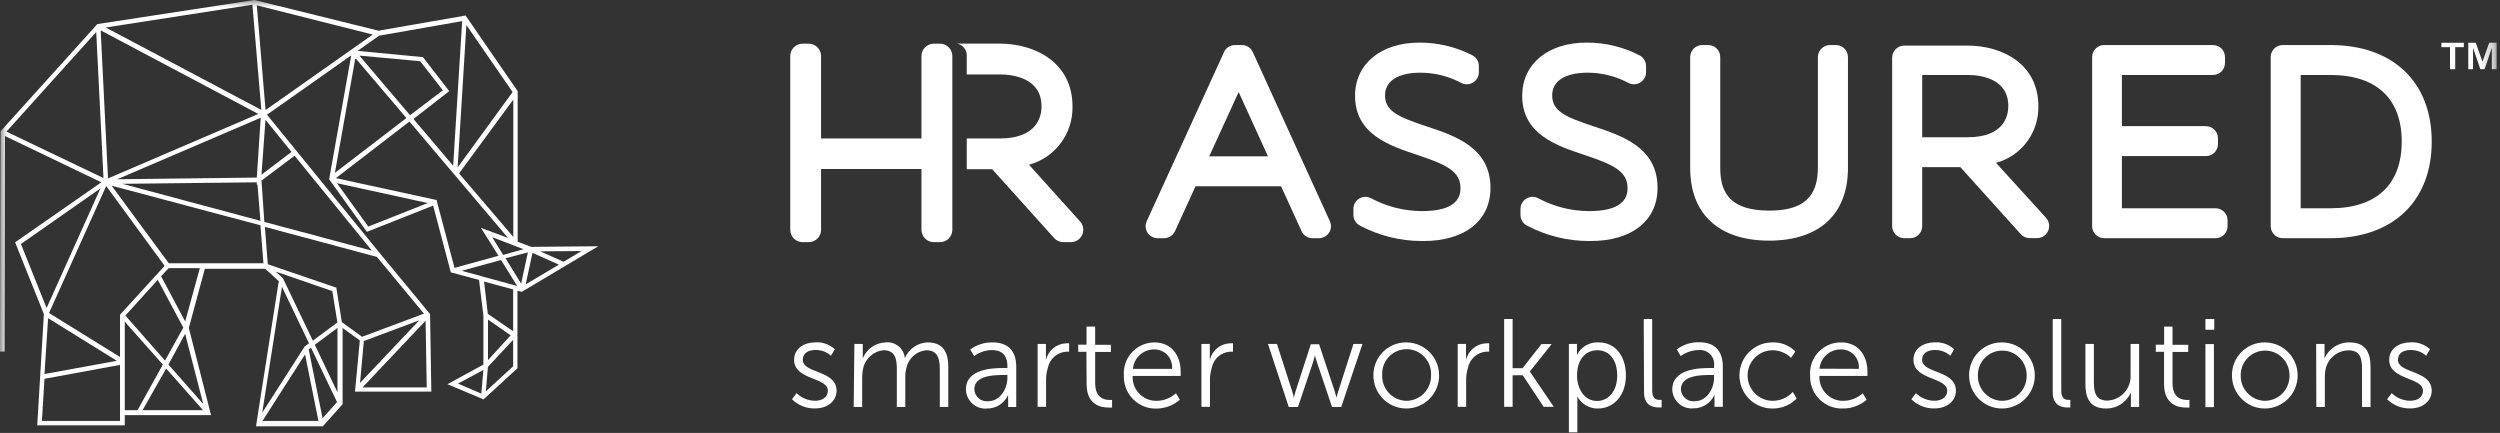
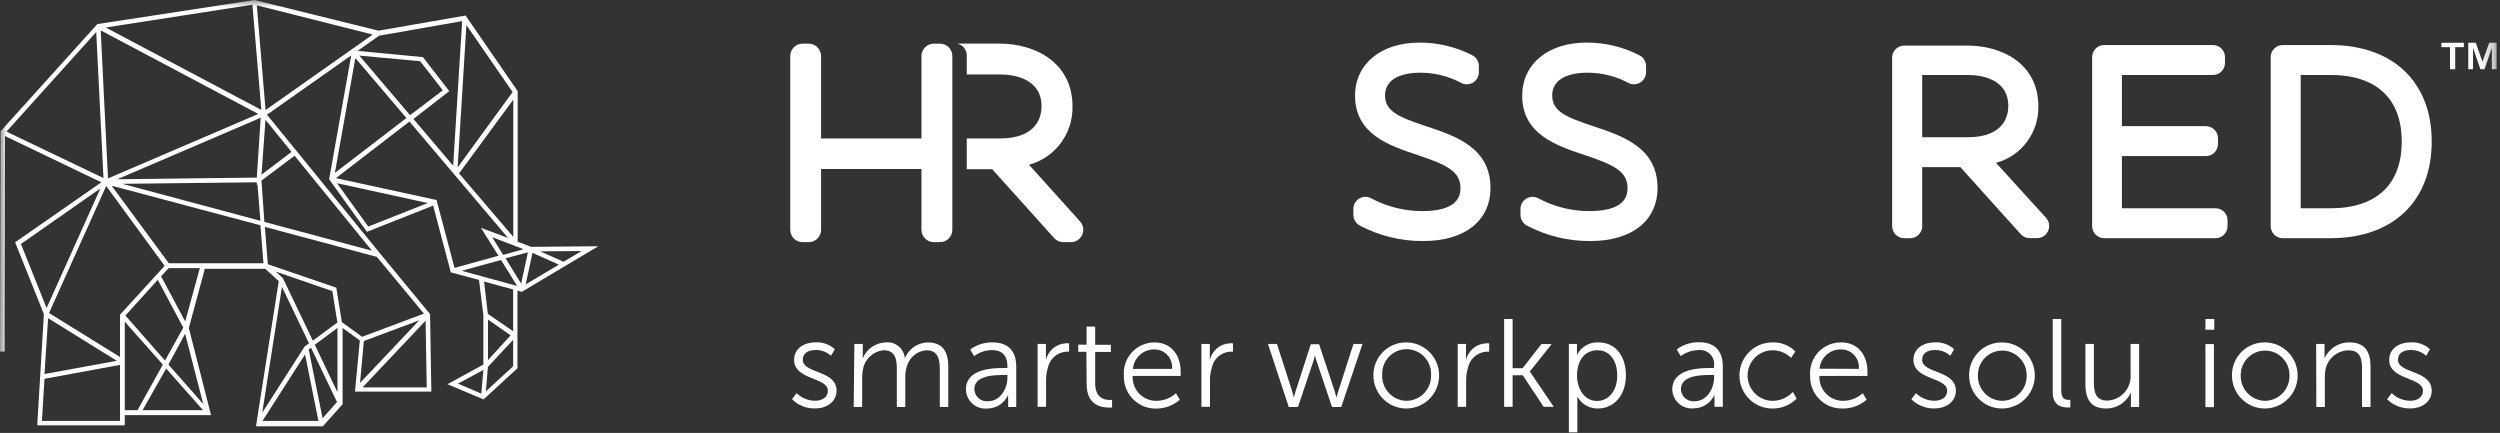
<svg xmlns="http://www.w3.org/2000/svg" xmlns:xlink="http://www.w3.org/1999/xlink" width="179px" height="31px" viewBox="0 0 179 31" version="1.1">
  <rect x="0" y="0" width="179" height="31" fill="#333333" stroke="none" />
  <title>hrassured</title>
  <desc>Created with Sketch.</desc>
  <defs>
    <polygon id="path-1" points="0 30.956 178.762 30.956 178.762 0 0 0" />
  </defs>
  <g id="Page-1" stroke="none" stroke-width="1" fill="none" fill-rule="evenodd">
    <g id="hrassured" transform="translate(-21, -25)">
      <g transform="translate(21, 25)">
        <path d="M57.037,28.15 C57.395,28.499 57.874,28.695 58.372,28.694 C58.854,28.694 59.275,28.455 59.275,27.976 C59.275,26.992 56.858,27.231 56.858,25.763 C56.858,24.952 57.577,24.512 58.389,24.512 C58.897,24.482 59.397,24.66 59.773,25.007 L59.497,25.474 C59.19,25.194 58.787,25.046 58.372,25.061 C57.918,25.061 57.48,25.257 57.48,25.763 C57.48,26.758 59.897,26.486 59.897,27.976 C59.897,28.71 59.265,29.243 58.361,29.243 C57.744,29.26 57.146,29.023 56.707,28.585 L57.037,28.15 Z" id="Fill-1" fill="#FFFFFF" />
        <path d="M61.174,24.626 L61.774,24.626 L61.774,25.3 C61.781,25.42 61.781,25.54 61.774,25.659 C62.046,24.992 62.68,24.546 63.396,24.517 C64.078,24.434 64.699,24.921 64.782,25.607 C64.784,25.621 64.785,25.634 64.786,25.649 C65.059,24.984 65.694,24.542 66.409,24.517 C67.49,24.517 67.896,25.159 67.896,26.269 L67.896,29.14 L67.29,29.14 L67.29,26.421 C67.29,25.687 67.139,25.077 66.317,25.077 C65.616,25.14 65.04,25.657 64.9,26.35 C64.838,26.562 64.811,26.782 64.819,27.003 L64.819,29.14 L64.213,29.14 L64.213,26.421 C64.213,25.741 64.116,25.077 63.267,25.077 C62.539,25.144 61.941,25.684 61.796,26.404 C61.751,26.601 61.73,26.802 61.731,27.003 L61.731,29.14 L61.125,29.14 L61.174,24.626 Z" id="Fill-3" fill="#FFFFFF" />
        <path d="M70.756,28.727 C71.616,28.727 72.13,27.829 72.13,27.051 L72.13,26.85 L71.87,26.85 C71.167,26.85 69.761,26.877 69.761,27.873 C69.782,28.368 70.198,28.753 70.69,28.732 C70.712,28.731 70.734,28.729 70.756,28.727 M71.881,26.35 L72.13,26.35 L72.13,26.23 C72.13,25.36 71.659,25.066 71.016,25.066 C70.559,25.072 70.117,25.222 69.75,25.496 L69.464,25.028 C69.932,24.679 70.504,24.499 71.086,24.517 C72.168,24.517 72.763,25.121 72.763,26.252 L72.763,29.14 L72.184,29.14 L72.184,28.645 C72.176,28.52 72.176,28.395 72.184,28.27 C71.924,28.868 71.335,29.253 70.686,29.249 C69.922,29.324 69.242,28.763 69.167,27.995 C69.164,27.967 69.162,27.939 69.161,27.911 C69.134,26.388 71.108,26.35 71.881,26.35" id="Fill-5" fill="#FFFFFF" />
        <path d="M74.293,24.626 L74.888,24.626 L74.888,25.426 L74.888,25.784 C75.039,25.11 75.619,24.619 76.305,24.583 C76.386,24.574 76.468,24.574 76.548,24.583 L76.548,25.181 C76.475,25.176 76.4,25.176 76.326,25.181 C75.68,25.232 75.148,25.71 75.023,26.35 C74.937,26.633 74.894,26.929 74.899,27.226 L74.899,29.129 L74.293,29.129 L74.293,24.626 Z" id="Fill-7" fill="#FFFFFF" />
        <path d="M77.787,25.191 L77.202,25.191 L77.202,24.68 L77.797,24.68 L77.797,23.386 L78.414,23.386 L78.414,24.686 L79.539,24.686 L79.539,25.197 L78.414,25.197 L78.414,27.443 C78.414,28.498 79.079,28.634 79.42,28.634 C79.488,28.64 79.557,28.64 79.625,28.634 L79.625,29.178 C79.539,29.187 79.452,29.187 79.366,29.178 C78.825,29.178 77.803,29.004 77.803,27.497 L77.787,25.191 Z" id="Fill-9" fill="#FFFFFF" />
        <path d="M83.919,26.41 C83.985,25.71 83.474,25.089 82.778,25.023 C82.734,25.019 82.688,25.017 82.643,25.018 C81.852,25.012 81.188,25.617 81.118,26.41 L83.919,26.41 Z M82.659,24.517 C83.903,24.517 84.535,25.48 84.535,26.6 L84.535,26.916 L81.096,26.916 C81.048,27.852 81.763,28.649 82.694,28.698 C82.74,28.7 82.786,28.701 82.832,28.699 C83.339,28.691 83.825,28.497 84.2,28.156 L84.476,28.623 C84.014,29.025 83.426,29.248 82.816,29.254 C81.562,29.297 80.511,28.31 80.469,27.049 C80.467,26.997 80.467,26.946 80.469,26.894 C80.376,25.678 81.282,24.617 82.49,24.524 C82.546,24.519 82.603,24.517 82.659,24.517 L82.659,24.517 Z" id="Fill-11" fill="#FFFFFF" />
        <path d="M86.023,24.626 L86.623,24.626 L86.623,25.426 L86.623,25.784 C86.773,25.109 87.352,24.617 88.04,24.583 C88.121,24.574 88.202,24.574 88.283,24.583 L88.283,25.181 C88.207,25.176 88.132,25.176 88.056,25.181 C87.411,25.232 86.88,25.711 86.758,26.35 C86.672,26.633 86.63,26.929 86.634,27.226 L86.634,29.129 L86.023,29.129 L86.023,24.626 Z" id="Fill-13" fill="#FFFFFF" />
        <path d="M90.787,24.626 L91.43,24.626 L92.512,27.993 C92.582,28.205 92.642,28.477 92.642,28.477 C92.642,28.477 92.701,28.205 92.772,27.993 L93.854,24.648 L94.448,24.648 L95.557,27.993 C95.627,28.205 95.692,28.477 95.692,28.477 C95.692,28.477 95.752,28.216 95.827,27.993 L96.908,24.626 L97.553,24.626 L96.032,29.14 L95.373,29.14 L94.291,25.926 C94.236,25.767 94.189,25.606 94.151,25.442 C94.151,25.442 94.086,25.703 94.016,25.926 L92.934,29.14 L92.275,29.14 L90.787,24.626 Z" id="Fill-15" fill="#FFFFFF" />
        <path d="M100.711,28.699 C101.69,28.688 102.475,27.88 102.463,26.895 C102.463,26.884 102.463,26.873 102.463,26.861 C102.516,25.889 101.777,25.058 100.811,25.004 C99.844,24.95 99.017,25.694 98.964,26.665 C98.961,26.731 98.961,26.796 98.964,26.861 C98.931,27.843 99.695,28.666 100.672,28.699 C100.685,28.699 100.698,28.699 100.711,28.699 M100.711,24.517 C102.01,24.529 103.053,25.598 103.041,26.905 C103.029,28.212 101.966,29.261 100.667,29.249 C99.368,29.236 98.325,28.168 98.336,26.861 C98.333,25.57 99.372,24.52 100.656,24.517 C100.674,24.517 100.692,24.517 100.711,24.517" id="Fill-17" fill="#FFFFFF" />
        <path d="M104.371,24.626 L104.967,24.626 L104.967,25.426 L104.967,25.784 C105.118,25.11 105.697,24.619 106.384,24.583 C106.464,24.574 106.546,24.574 106.626,24.583 L106.626,25.181 C106.553,25.176 106.478,25.176 106.405,25.181 C105.758,25.232 105.226,25.71 105.102,26.35 C105.015,26.633 104.973,26.929 104.977,27.226 L104.977,29.129 L104.371,29.129 L104.371,24.626 Z" id="Fill-19" fill="#FFFFFF" />
        <polygon id="Fill-21" fill="#FFFFFF" points="107.697 22.842 108.303 22.842 108.303 26.361 109.017 26.361 110.364 24.637 111.099 24.637 109.536 26.6 111.25 29.129 110.526 29.129 109.028 26.867 108.303 26.867 108.303 29.129 107.697 29.129" />
        <path d="M114.344,28.71 C115.139,28.71 115.793,28.036 115.793,26.888 C115.793,25.741 115.209,25.077 114.371,25.077 C113.624,25.077 112.916,25.621 112.916,26.899 C112.916,27.802 113.419,28.71 114.344,28.71 L114.344,28.71 Z M112.332,24.626 L112.911,24.626 L112.911,25.066 C112.918,25.182 112.918,25.299 112.911,25.415 C113.202,24.829 113.813,24.476 114.463,24.517 C115.663,24.517 116.415,25.491 116.415,26.888 C116.415,28.286 115.566,29.249 114.409,29.249 C113.795,29.263 113.226,28.929 112.938,28.384 C112.945,28.516 112.945,28.649 112.938,28.781 L112.938,30.956 L112.332,30.956 L112.332,24.626 Z" id="Fill-23" fill="#FFFFFF" />
-         <path d="M117.691,22.842 L118.297,22.842 L118.297,27.949 C118.297,28.542 118.567,28.629 118.8,28.629 L118.973,28.629 L118.973,29.173 C118.899,29.179 118.825,29.179 118.751,29.173 C118.373,29.173 117.713,29.053 117.713,28.085 L117.691,22.842 Z" id="Fill-25" fill="#FFFFFF" />
        <path d="M121.352,28.727 C122.207,28.727 122.726,27.829 122.726,27.051 L122.726,26.85 L122.466,26.85 C121.758,26.85 120.352,26.877 120.352,27.873 C120.372,28.368 120.788,28.753 121.28,28.733 C121.304,28.731 121.328,28.73 121.352,28.727 M122.472,26.35 L122.726,26.35 L122.726,26.23 C122.814,25.679 122.441,25.16 121.892,25.071 C121.797,25.056 121.702,25.054 121.606,25.066 C121.151,25.075 120.709,25.225 120.341,25.496 L120.054,25.017 C120.523,24.668 121.094,24.488 121.677,24.506 C122.758,24.506 123.353,25.11 123.353,26.241 L123.353,29.129 L122.758,29.129 L122.758,28.634 C122.75,28.51 122.75,28.384 122.758,28.259 C122.499,28.857 121.909,29.242 121.26,29.238 C120.496,29.313 119.816,28.752 119.741,27.984 C119.739,27.956 119.736,27.928 119.735,27.9 C119.725,26.388 121.677,26.35 122.472,26.35" id="Fill-27" fill="#FFFFFF" />
        <path d="M126.928,24.517 C127.534,24.498 128.122,24.733 128.55,25.164 L128.242,25.621 C127.889,25.278 127.419,25.083 126.928,25.077 C125.933,25.077 125.127,25.888 125.127,26.888 C125.127,27.889 125.933,28.699 126.928,28.699 C127.474,28.697 127.995,28.466 128.366,28.063 L128.642,28.536 C128.182,29.005 127.55,29.263 126.895,29.249 C125.596,29.249 124.543,28.189 124.543,26.883 C124.543,25.577 125.596,24.517 126.895,24.517 L126.928,24.517 Z" id="Fill-29" fill="#FFFFFF" />
        <path d="M133.093,26.41 C133.159,25.71 132.648,25.089 131.952,25.023 C131.907,25.019 131.862,25.017 131.816,25.018 C131.023,25.002 130.351,25.604 130.275,26.399 L133.093,26.41 Z M131.833,24.517 C133.076,24.517 133.709,25.48 133.709,26.6 L133.709,26.916 L130.27,26.916 C130.221,27.852 130.937,28.649 131.867,28.698 C131.913,28.7 131.96,28.701 132.006,28.699 C132.512,28.691 132.998,28.497 133.374,28.156 L133.65,28.623 C133.177,29.031 132.574,29.253 131.952,29.249 C130.701,29.294 129.651,28.312 129.605,27.055 C129.602,26.999 129.602,26.944 129.605,26.888 C129.515,25.672 130.423,24.613 131.632,24.523 C131.699,24.518 131.766,24.516 131.833,24.517 L131.833,24.517 Z" id="Fill-31" fill="#FFFFFF" />
        <path d="M137.181,28.15 C137.539,28.499 138.018,28.695 138.517,28.694 C138.998,28.694 139.42,28.455 139.42,27.976 C139.42,26.992 137.003,27.231 137.003,25.763 C137.003,24.952 137.722,24.512 138.533,24.512 C139.042,24.482 139.541,24.66 139.918,25.007 L139.642,25.474 C139.334,25.194 138.931,25.046 138.517,25.061 C138.063,25.061 137.624,25.257 137.624,25.763 C137.624,26.758 140.042,26.486 140.042,27.976 C140.042,28.71 139.409,29.243 138.506,29.243 C137.889,29.26 137.291,29.023 136.851,28.585 L137.181,28.15 Z" id="Fill-33" fill="#FFFFFF" />
        <path d="M143.362,28.699 C144.339,28.688 145.122,27.883 145.11,26.9 C145.11,26.887 145.109,26.874 145.109,26.861 C145.11,25.891 144.33,25.103 143.365,25.102 C142.401,25.1 141.617,25.886 141.616,26.855 L141.616,26.861 C141.583,27.843 142.347,28.666 143.323,28.699 C143.336,28.699 143.349,28.699 143.362,28.699 M143.362,24.517 C144.661,24.529 145.705,25.598 145.693,26.905 C145.681,28.212 144.618,29.261 143.319,29.249 C142.02,29.236 140.976,28.168 140.988,26.861 C140.985,25.57 142.023,24.52 143.307,24.517 C143.326,24.517 143.344,24.517 143.362,24.517" id="Fill-35" fill="#FFFFFF" />
        <path d="M146.975,22.842 L147.586,22.842 L147.586,27.949 C147.586,28.542 147.851,28.629 148.083,28.629 L148.235,28.629 L148.235,29.173 C148.161,29.179 148.087,29.179 148.013,29.173 C147.634,29.173 146.975,29.053 146.975,28.085 L146.975,22.842 Z" id="Fill-37" fill="#FFFFFF" />
        <path d="M149.316,24.626 L149.922,24.626 L149.922,27.345 C149.922,28.058 150.03,28.683 150.895,28.683 C151.856,28.638 152.598,27.818 152.553,26.852 C152.552,26.835 152.551,26.818 152.55,26.802 L152.55,24.626 L153.161,24.626 L153.161,29.14 L152.572,29.14 L152.572,28.466 L152.572,28.107 C152.262,28.803 151.573,29.251 150.815,29.249 C149.76,29.249 149.316,28.672 149.316,27.498 L149.316,24.626 Z" id="Fill-39" fill="#FFFFFF" />
-         <path d="M154.946,25.191 L154.356,25.191 L154.356,24.68 L154.951,24.68 L154.951,23.386 L155.552,23.386 L155.552,24.686 L156.676,24.686 L156.676,25.197 L155.552,25.197 L155.552,27.443 C155.552,28.498 156.222,28.634 156.557,28.634 C156.626,28.64 156.694,28.64 156.763,28.634 L156.763,29.178 C156.676,29.187 156.589,29.187 156.503,29.178 C155.99,29.178 154.946,29.004 154.946,27.497 L154.946,25.191 Z" id="Fill-41" fill="#FFFFFF" />
        <mask id="mask-2" fill="white">
          <use xlink:href="#path-1" />
        </mask>
        <g id="Clip-44" />
        <path d="M157.909,29.151 L158.515,29.151 L158.515,24.637 L157.909,24.637 L157.909,29.151 Z M157.909,23.609 L158.542,23.609 L158.542,22.842 L157.909,22.842 L157.909,23.609 Z" id="Fill-43" fill="#FFFFFF" mask="url(#mask-2)" />
        <path d="M162.182,28.699 C163.158,28.688 163.941,27.883 163.929,26.9 C163.929,26.887 163.928,26.874 163.928,26.861 C163.93,25.891 163.149,25.103 162.184,25.102 C161.22,25.1 160.436,25.886 160.435,26.855 L160.435,26.861 C160.402,27.843 161.167,28.666 162.143,28.699 C162.156,28.699 162.169,28.699 162.182,28.699 M162.182,24.517 C163.481,24.529 164.524,25.598 164.512,26.905 C164.5,28.212 163.437,29.261 162.138,29.249 C160.839,29.236 159.796,28.168 159.808,26.861 C159.804,25.57 160.843,24.52 162.127,24.517 C162.145,24.517 162.164,24.517 162.182,24.517" id="Fill-45" fill="#FFFFFF" mask="url(#mask-2)" />
        <path d="M165.837,24.626 L166.437,24.626 L166.437,25.3 L166.437,25.659 C166.752,24.949 167.46,24.498 168.233,24.517 C169.315,24.517 169.731,25.159 169.731,26.269 L169.731,29.14 L169.12,29.14 L169.12,26.421 C169.12,25.714 169.017,25.083 168.152,25.083 C167.389,25.093 166.726,25.614 166.529,26.356 C166.479,26.554 166.455,26.759 166.459,26.965 L166.459,29.14 L165.849,29.14 L165.837,24.626 Z" id="Fill-46" fill="#FFFFFF" mask="url(#mask-2)" />
        <path d="M171.245,28.15 C171.606,28.499 172.086,28.694 172.586,28.694 C173.067,28.694 173.484,28.455 173.484,27.976 C173.484,26.992 171.067,27.231 171.067,25.763 C171.067,24.952 171.791,24.512 172.602,24.512 C173.111,24.482 173.611,24.66 173.987,25.007 L173.712,25.474 C173.404,25.194 173,25.046 172.586,25.061 C172.132,25.061 171.694,25.257 171.694,25.763 C171.694,26.758 174.111,26.486 174.111,27.976 C174.111,28.71 173.478,29.243 172.575,29.243 C171.956,29.259 171.358,29.022 170.916,28.585 L171.245,28.15 Z" id="Fill-47" fill="#FFFFFF" mask="url(#mask-2)" />
        <path d="M41.641,17.974 L40.353,18.741 L38.682,17.996 L41.641,17.974 Z M32.766,11.992 L33.394,1.795 L36.703,6.591 L32.766,11.992 Z M32.447,11.867 L29.603,8.517 L32.166,6.526 L30.284,4.09 L25.601,3.644 L27.142,2.556 L33.091,1.512 L32.447,11.867 Z M29.359,8.25 L25.731,3.981 L30.084,4.383 L31.706,6.466 L29.359,8.25 Z M29.1,8.451 L23.978,12.378 L25.444,4.155 L29.1,8.451 Z M29.316,8.702 L36.373,17.034 L34.437,16.316 L35.692,18.312 L32.545,19.182 L31.268,14.369 L31.268,14.314 L31.225,14.314 L24.049,12.753 L29.316,8.702 Z M32.869,12.416 L36.752,7.13 L36.752,16.963 L32.869,12.416 Z M35.243,16.985 L37.487,17.844 L36.027,18.252 L35.243,16.985 Z M35.876,18.616 L37.028,20.476 L33.058,19.388 L35.876,18.616 Z M37.796,18.072 L37.314,20.308 L36.195,18.491 L37.796,18.072 Z M40.018,18.948 L37.639,20.362 L38.125,18.105 L40.018,18.948 Z M25.958,27.737 L30.473,22.962 L30.554,27.737 L25.958,27.737 Z M7.409,12.748 L0.46,9.425 L6.89,2.29 L7.409,12.748 Z M13.255,23.897 L14.553,28.928 L12.06,26.105 L13.255,23.897 Z M13.125,23.457 L11.816,25.817 L8.977,22.592 L11.297,20.036 L13.125,23.457 Z M13.26,23.016 L11.535,19.78 L12.076,19.198 L14.309,19.198 L13.26,23.016 Z M8.393,12.835 L18.668,8.43 L18.387,12.715 L8.393,12.835 Z M8.761,13.161 L18.387,13.053 L18.387,13.237 L18.435,13.199 L18.646,15.81 L8.761,13.161 Z M18.495,8.158 L7.733,12.775 L7.209,2.175 L18.495,8.158 Z M18.646,16.131 L18.863,18.85 L12.087,18.85 L7.993,13.297 L18.646,16.131 Z M18.722,12.933 L21.091,11.149 L26.628,17.947 L18.928,15.891 L18.722,12.933 Z M18.722,12.509 L19.009,8.577 L20.874,10.877 L18.722,12.509 Z M18.387,0.381 L26.688,2.474 L19.014,7.88 L18.387,0.381 Z M7.571,1.969 L18.073,0.337 L18.711,7.87 L7.571,1.969 Z M8.593,22.532 L8.593,25.561 L3.51,22.412 L7.603,13.319 L11.789,19.035 L8.593,22.532 Z M3.185,26.78 L3.445,22.782 L8.366,25.833 L3.185,26.78 Z M3.185,27.122 L8.593,26.127 L8.593,30.141 L3.001,30.141 L3.185,27.122 Z M7.187,13.493 L3.337,22.053 L1.498,17.469 L7.187,13.493 Z M11.659,26.105 L9.848,29.368 L8.934,29.368 L8.934,23.032 L11.659,26.105 Z M14.536,29.368 L10.21,29.368 L11.897,26.388 L14.536,29.368 Z M25.925,24.115 L24.476,23.065 L24.081,20.596 L19.176,18.921 L18.965,16.245 L26.985,18.393 L30.354,22.456 L25.925,24.115 Z M22.27,24.898 L24.13,28.786 L23.097,29.95 L22.102,25.017 L22.27,24.898 Z M18.792,30.141 L21.842,25.376 L22.8,30.141 L18.792,30.141 Z M20.188,20.536 L22.124,24.582 L21.81,24.816 L18.776,29.548 L20.188,20.536 Z M20.242,19.9 L20.242,19.9 L19.733,19.443 L23.795,20.841 L24.157,23.087 L22.399,24.392 L20.28,19.97 L20.242,19.9 Z M24.162,23.478 L24.162,28.085 L22.54,24.686 L24.162,23.478 Z M30.019,22.934 L25.779,27.416 L26.05,24.419 L30.019,22.934 Z M30.625,14.537 L26.369,16.223 L24.13,13.118 L30.625,14.537 Z M32.788,27.465 L34.61,26.491 L34.464,28.183 L32.788,27.465 Z M36.741,20.721 L36.741,23.718 L34.929,22.472 L34.659,20.161 L36.741,20.721 Z M36.741,24.332 L36.741,26.225 L34.789,28.02 L34.935,26.268 L36.741,24.332 Z M34.94,25.784 L34.94,22.88 L36.563,24.011 L34.94,25.784 Z M38.033,17.675 L37.065,17.306 L37.065,6.526 L33.356,1.142 L33.356,1.109 L27.104,2.197 L18.219,-0 L6.971,1.724 L0.043,9.398 L5.40785499e-05,25.115 L5.40785499e-05,25.175 L0.33,25.175 L0.357,9.74 L7.257,13.053 L1.082,17.349 L3.142,22.488 L2.666,30.456 L8.934,30.456 L8.934,29.722 L15.11,29.722 L13.52,23.484 L14.666,19.247 L18.992,19.247 L19.96,20.128 L18.338,30.461 L18.338,30.527 L23.113,30.527 L24.53,28.939 L24.53,23.484 L25.763,24.376 L25.417,28.041 L30.884,28.041 L30.792,22.488 L27.202,18.138 L19.117,8.212 L25.147,3.965 L23.567,12.835 L26.271,16.598 L31.014,14.722 L32.269,19.465 L32.269,19.497 L34.297,20.041 L34.61,22.576 L34.61,26.105 L32.036,27.508 L34.621,28.596 L37.049,26.366 L37.049,20.813 L37.363,20.895 L42.836,17.632 L38.033,17.675 Z" id="Fill-48" fill="#FFFFFF" mask="url(#mask-2)" />
        <polygon id="Fill-49" fill="#FFFFFF" mask="url(#mask-2)" points="178.227 3.062 177.745 4.416 177.264 3.062 176.729 3.062 176.729 4.954 177.069 4.954 177.069 3.426 177.594 4.954 177.897 4.954 178.416 3.426 178.416 4.954 178.762 4.954 178.762 3.062" />
        <polygon id="Fill-50" fill="#FFFFFF" mask="url(#mask-2)" points="174.803 3.377 175.42 3.377 175.42 4.955 175.793 4.955 175.793 3.377 176.41 3.377 176.41 3.062 174.803 3.062" />
-         <path d="M86.58,11.193 L88.688,6.592 L90.787,11.193 L86.58,11.193 Z M89.7,3.731 C89.561,3.421 89.254,3.223 88.916,3.225 L88.418,3.225 C88.083,3.225 87.778,3.423 87.64,3.731 L82.108,15.832 C81.983,16.099 82.004,16.41 82.162,16.658 C82.322,16.904 82.594,17.053 82.886,17.055 L83.351,17.055 C83.687,17.055 83.992,16.857 84.13,16.55 L85.601,13.335 L91.723,13.335 L93.193,16.55 C93.33,16.859 93.636,17.057 93.972,17.055 L94.437,17.055 C94.73,17.053 95.002,16.904 95.162,16.658 C95.32,16.41 95.34,16.099 95.216,15.832 L89.7,3.731 Z" id="Fill-51" fill="#FFFFFF" mask="url(#mask-2)" />
        <path d="M102.165,9.055 C100.126,8.381 99.17,7.967 99.17,6.836 C99.17,5.313 101.062,5.205 101.657,5.205 L101.727,5.205 C102.728,5.21 103.712,5.455 104.598,5.923 C105.011,6.16 105.536,6.017 105.772,5.602 C105.847,5.471 105.886,5.323 105.886,5.172 L105.886,4.732 C105.888,4.42 105.722,4.131 105.453,3.976 C104.272,3.362 102.96,3.044 101.63,3.051 C98.877,3.051 97.022,4.574 97.022,6.858 C97.022,9.61 99.477,10.426 101.452,11.084 C103.572,11.791 104.571,12.259 104.571,13.482 C104.571,14.57 103.641,15.114 101.819,15.114 C100.55,15.112 99.301,14.798 98.18,14.2 C97.764,13.969 97.241,14.12 97.011,14.538 C96.94,14.666 96.904,14.81 96.904,14.956 L96.904,15.386 C96.905,15.7 97.074,15.989 97.347,16.142 C98.733,16.879 100.278,17.262 101.846,17.257 L101.916,17.257 C104.88,17.257 106.719,15.805 106.719,13.45 C106.713,10.567 104.193,9.73 102.165,9.055" id="Fill-52" fill="#FFFFFF" mask="url(#mask-2)" />
        <path d="M114.133,9.055 C112.094,8.381 111.137,7.967 111.137,6.836 C111.137,5.313 113.03,5.205 113.625,5.205 L113.7,5.205 C114.699,5.21 115.682,5.455 116.567,5.923 C116.982,6.16 117.51,6.013 117.746,5.596 C117.818,5.466 117.858,5.321 117.859,5.172 L117.859,4.732 C117.857,4.418 117.688,4.128 117.415,3.976 C116.234,3.36 114.922,3.043 113.592,3.051 C110.839,3.051 108.99,4.574 108.99,6.858 C108.99,9.61 111.445,10.426 113.414,11.084 C115.534,11.791 116.534,12.259 116.534,13.482 C116.534,14.57 115.609,15.114 113.781,15.114 C112.514,15.112 111.266,14.798 110.147,14.2 C109.728,13.969 109.203,14.123 108.972,14.544 C108.903,14.671 108.867,14.812 108.866,14.956 L108.866,15.386 C108.867,15.7 109.036,15.989 109.309,16.142 C110.695,16.879 112.24,17.262 113.808,17.257 L113.878,17.257 C116.842,17.257 118.68,15.805 118.68,13.45 C118.68,10.567 116.161,9.73 114.133,9.055" id="Fill-53" fill="#FFFFFF" mask="url(#mask-2)" />
-         <path d="M131.454,3.225 L131.021,3.225 C130.547,3.225 130.161,3.612 130.161,4.09 L130.161,12.008 C130.161,14.135 129.08,15.081 126.673,15.081 C123.569,15.081 123.17,13.45 123.17,12.008 L123.17,4.09 C123.17,3.612 122.785,3.225 122.309,3.225 L121.877,3.225 C121.403,3.228 121.02,3.613 121.017,4.09 L121.017,12.025 C121.017,15.331 123.078,17.23 126.673,17.23 C130.27,17.23 132.314,15.331 132.314,12.025 L132.314,4.09 C132.311,3.613 131.928,3.228 131.454,3.225" id="Fill-54" fill="#FFFFFF" mask="url(#mask-2)" />
        <path d="M137.63,9.827 L137.63,5.368 L140.874,5.368 C141.75,5.368 143.795,5.585 143.795,7.598 C143.795,8.272 143.508,9.827 140.874,9.827 L137.63,9.827 Z M142.914,11.66 C144.728,11.171 145.979,9.503 145.948,7.614 C145.948,4.596 143.394,3.263 140.859,3.263 L136.343,3.263 C135.867,3.263 135.48,3.65 135.478,4.128 L135.478,16.191 C135.48,16.669 135.867,17.055 136.343,17.055 L136.77,17.055 C137.245,17.055 137.63,16.668 137.63,16.191 L137.63,11.965 L140.361,11.965 L144.687,16.767 C144.85,16.948 145.082,17.052 145.325,17.05 L145.866,17.05 C146.344,17.044 146.727,16.65 146.721,16.17 C146.719,15.961 146.642,15.76 146.504,15.603 L142.914,11.66 Z" id="Fill-55" fill="#FFFFFF" mask="url(#mask-2)" />
        <path d="M158.618,14.913 L151.928,14.913 L151.928,11.176 L157.947,11.176 C158.414,11.176 158.795,10.802 158.807,10.333 L158.807,9.898 C158.807,9.421 158.422,9.033 157.947,9.033 L151.928,9.033 L151.928,5.368 L158.45,5.368 C158.925,5.368 159.31,4.981 159.31,4.503 L159.31,4.09 C159.31,3.612 158.925,3.225 158.45,3.225 L150.641,3.225 C150.173,3.234 149.797,3.618 149.797,4.09 L149.797,16.191 C149.797,16.668 150.182,17.055 150.658,17.055 L158.634,17.055 C159.109,17.055 159.494,16.668 159.494,16.191 L159.494,15.772 C159.491,15.294 159.104,14.91 158.629,14.913 L158.618,14.913 Z" id="Fill-56" fill="#FFFFFF" mask="url(#mask-2)" />
        <path d="M166.86,14.913 L164.729,14.913 L164.729,5.368 L166.86,5.368 C170.153,5.368 171.964,7.065 171.964,10.137 C171.964,13.21 170.153,14.913 166.86,14.913 M166.86,3.225 L163.442,3.225 C162.967,3.225 162.582,3.612 162.582,4.09 L162.582,16.191 C162.582,16.668 162.967,17.055 163.442,17.055 L166.86,17.055 C171.337,17.055 174.111,14.407 174.111,10.137 C174.111,5.868 171.337,3.225 166.86,3.225" id="Fill-57" fill="#FFFFFF" mask="url(#mask-2)" />
        <path d="M67.301,3.127 L66.863,3.127 C66.375,3.127 65.979,3.523 65.976,4.014 L65.976,9.915 L58.789,9.915 L58.789,4.014 C58.789,3.524 58.394,3.127 57.907,3.127 L57.464,3.127 C56.977,3.127 56.582,3.524 56.582,4.014 L56.582,16.452 C56.582,16.941 56.977,17.338 57.464,17.338 L57.907,17.338 C58.394,17.338 58.789,16.941 58.789,16.452 L58.789,12.101 L65.976,12.101 L65.976,16.452 C65.979,16.942 66.375,17.338 66.863,17.338 L67.301,17.338 C67.787,17.342 68.185,16.947 68.188,16.457 L68.188,16.452 L68.188,4.014 C68.188,3.524 67.793,3.127 67.306,3.127 L67.301,3.127 Z" id="Fill-58" fill="#FFFFFF" mask="url(#mask-2)" />
        <path d="M73.677,11.796 C75.548,11.289 76.834,9.563 76.791,7.614 C76.791,4.514 74.163,3.122 71.562,3.122 L68.523,3.122 C68.945,3.201 69.244,3.582 69.22,4.014 L69.22,5.33 L71.573,5.33 C72.476,5.33 74.574,5.553 74.574,7.619 C74.574,8.31 74.282,9.915 71.573,9.915 L69.22,9.915 L69.22,12.117 L71.043,12.117 L75.477,17.045 C75.643,17.233 75.882,17.339 76.132,17.338 L76.672,17.338 C77.159,17.344 77.558,16.951 77.563,16.461 C77.565,16.236 77.483,16.019 77.332,15.853 L73.677,11.796 Z" id="Fill-59" fill="#FFFFFF" mask="url(#mask-2)" />
      </g>
    </g>
  </g>
</svg>